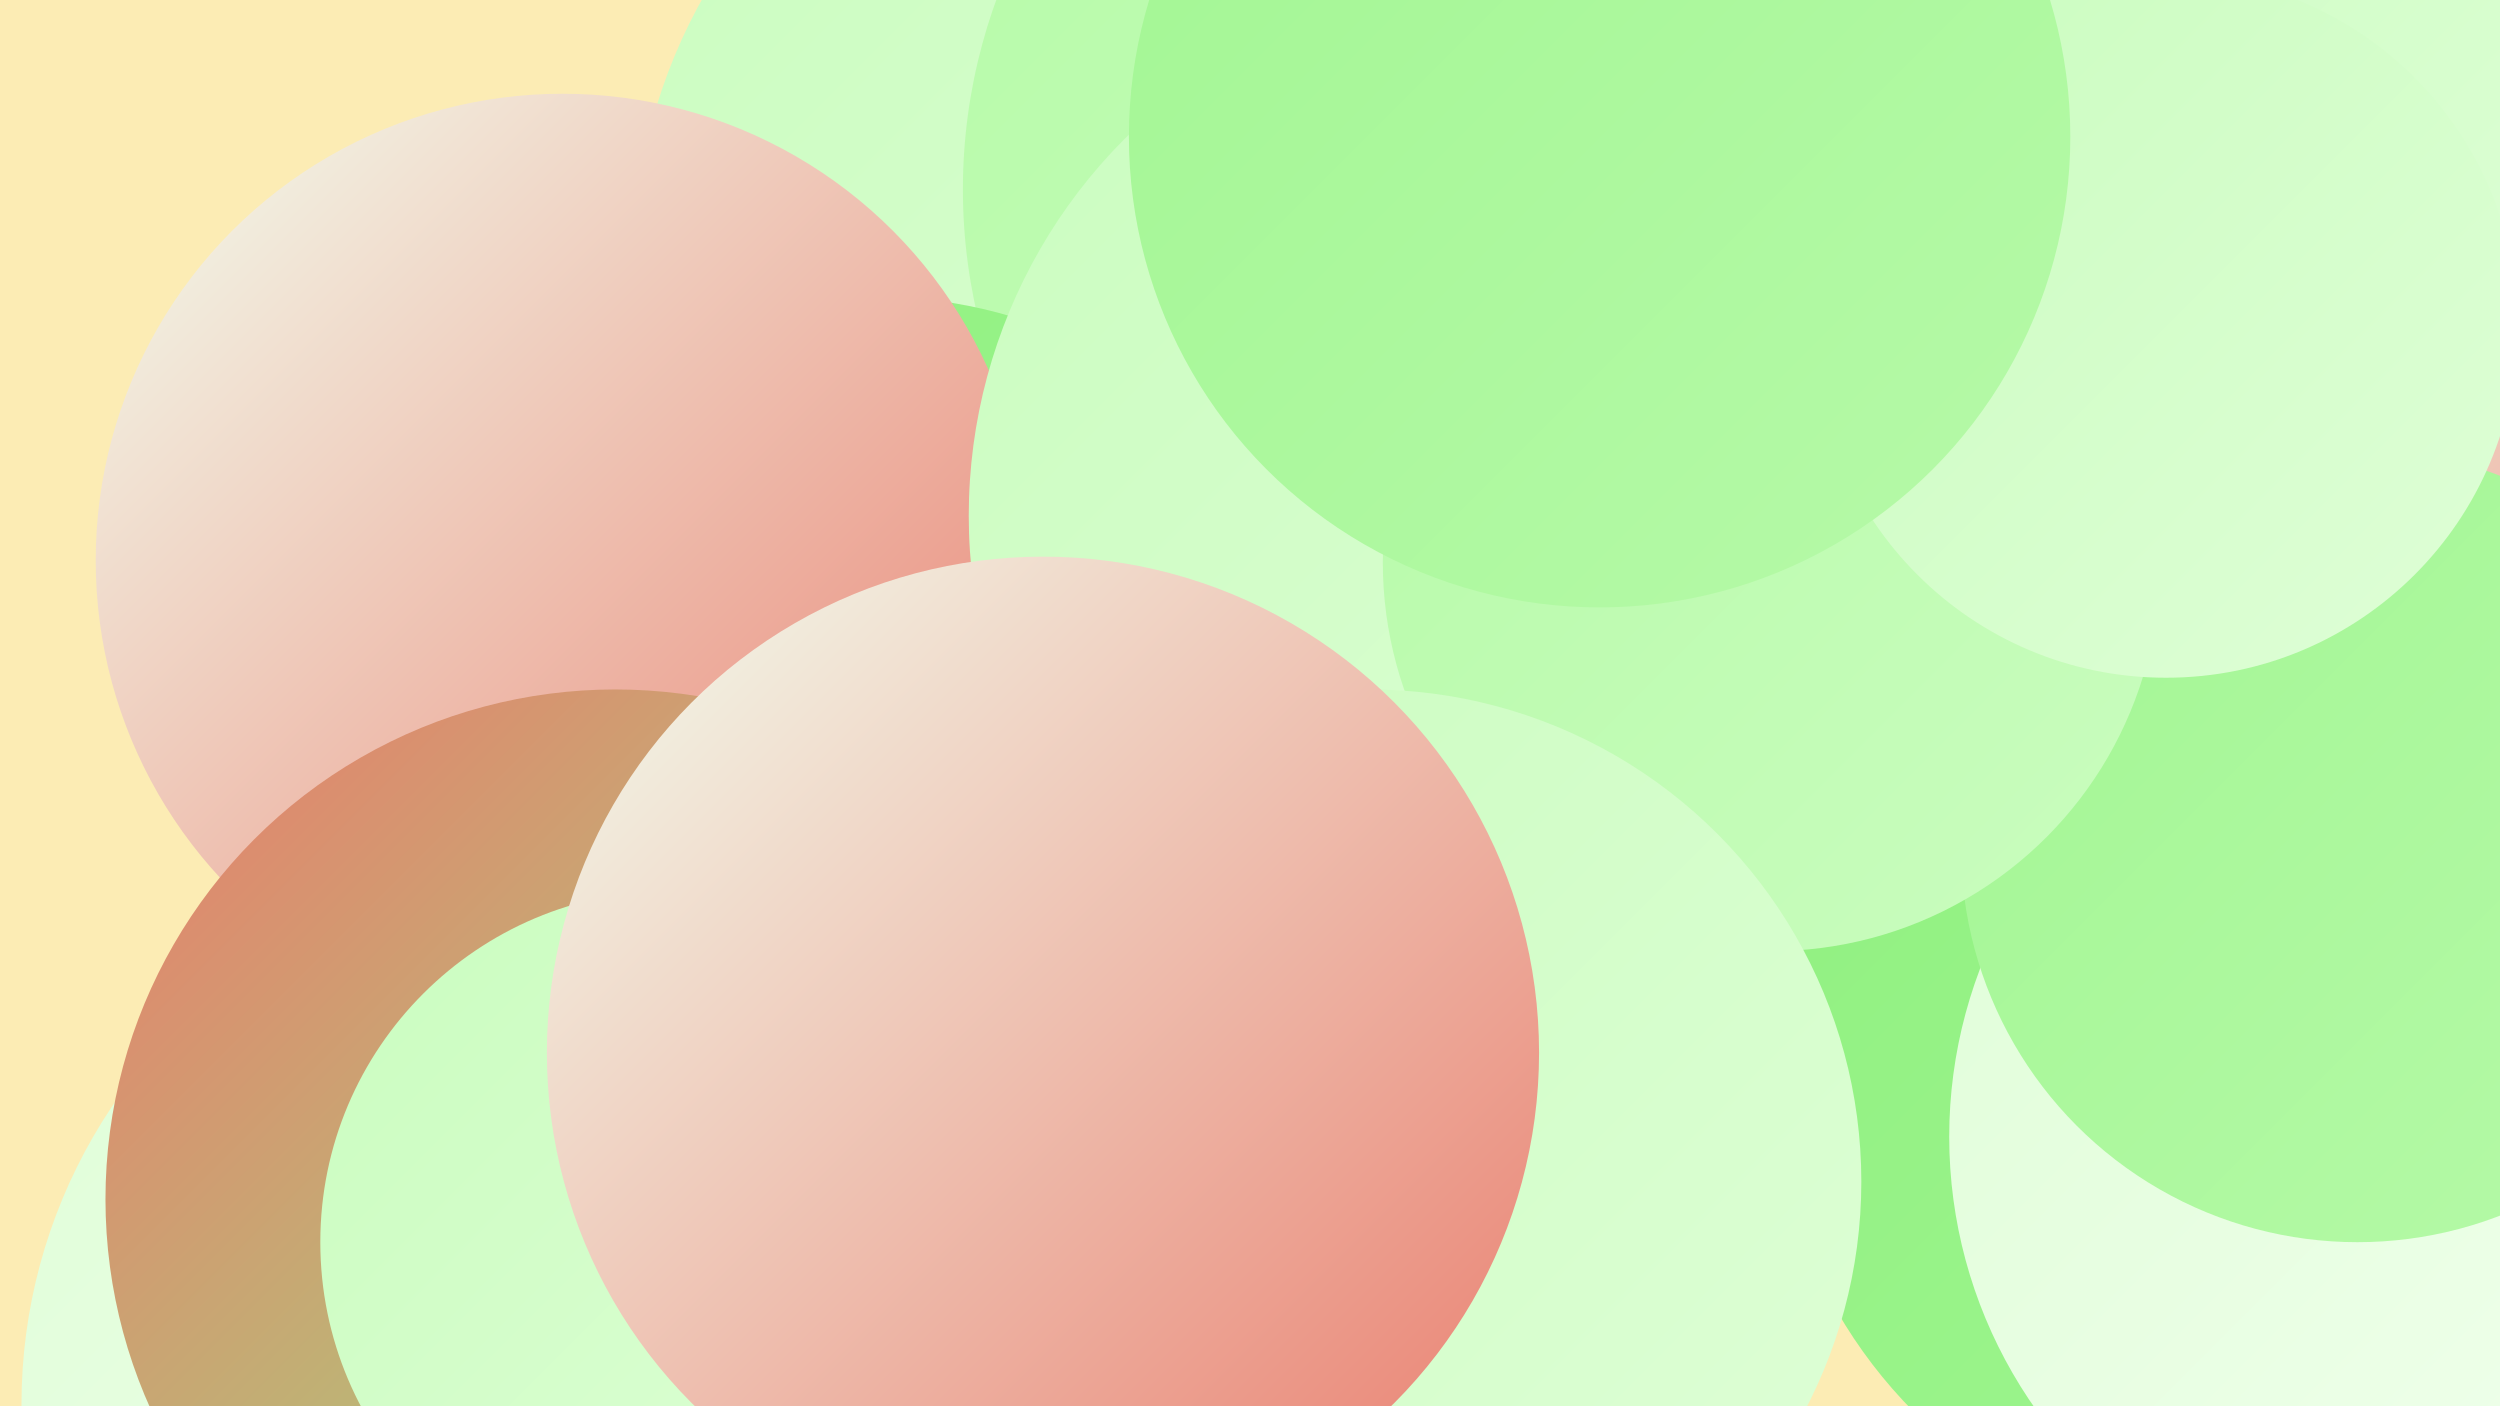
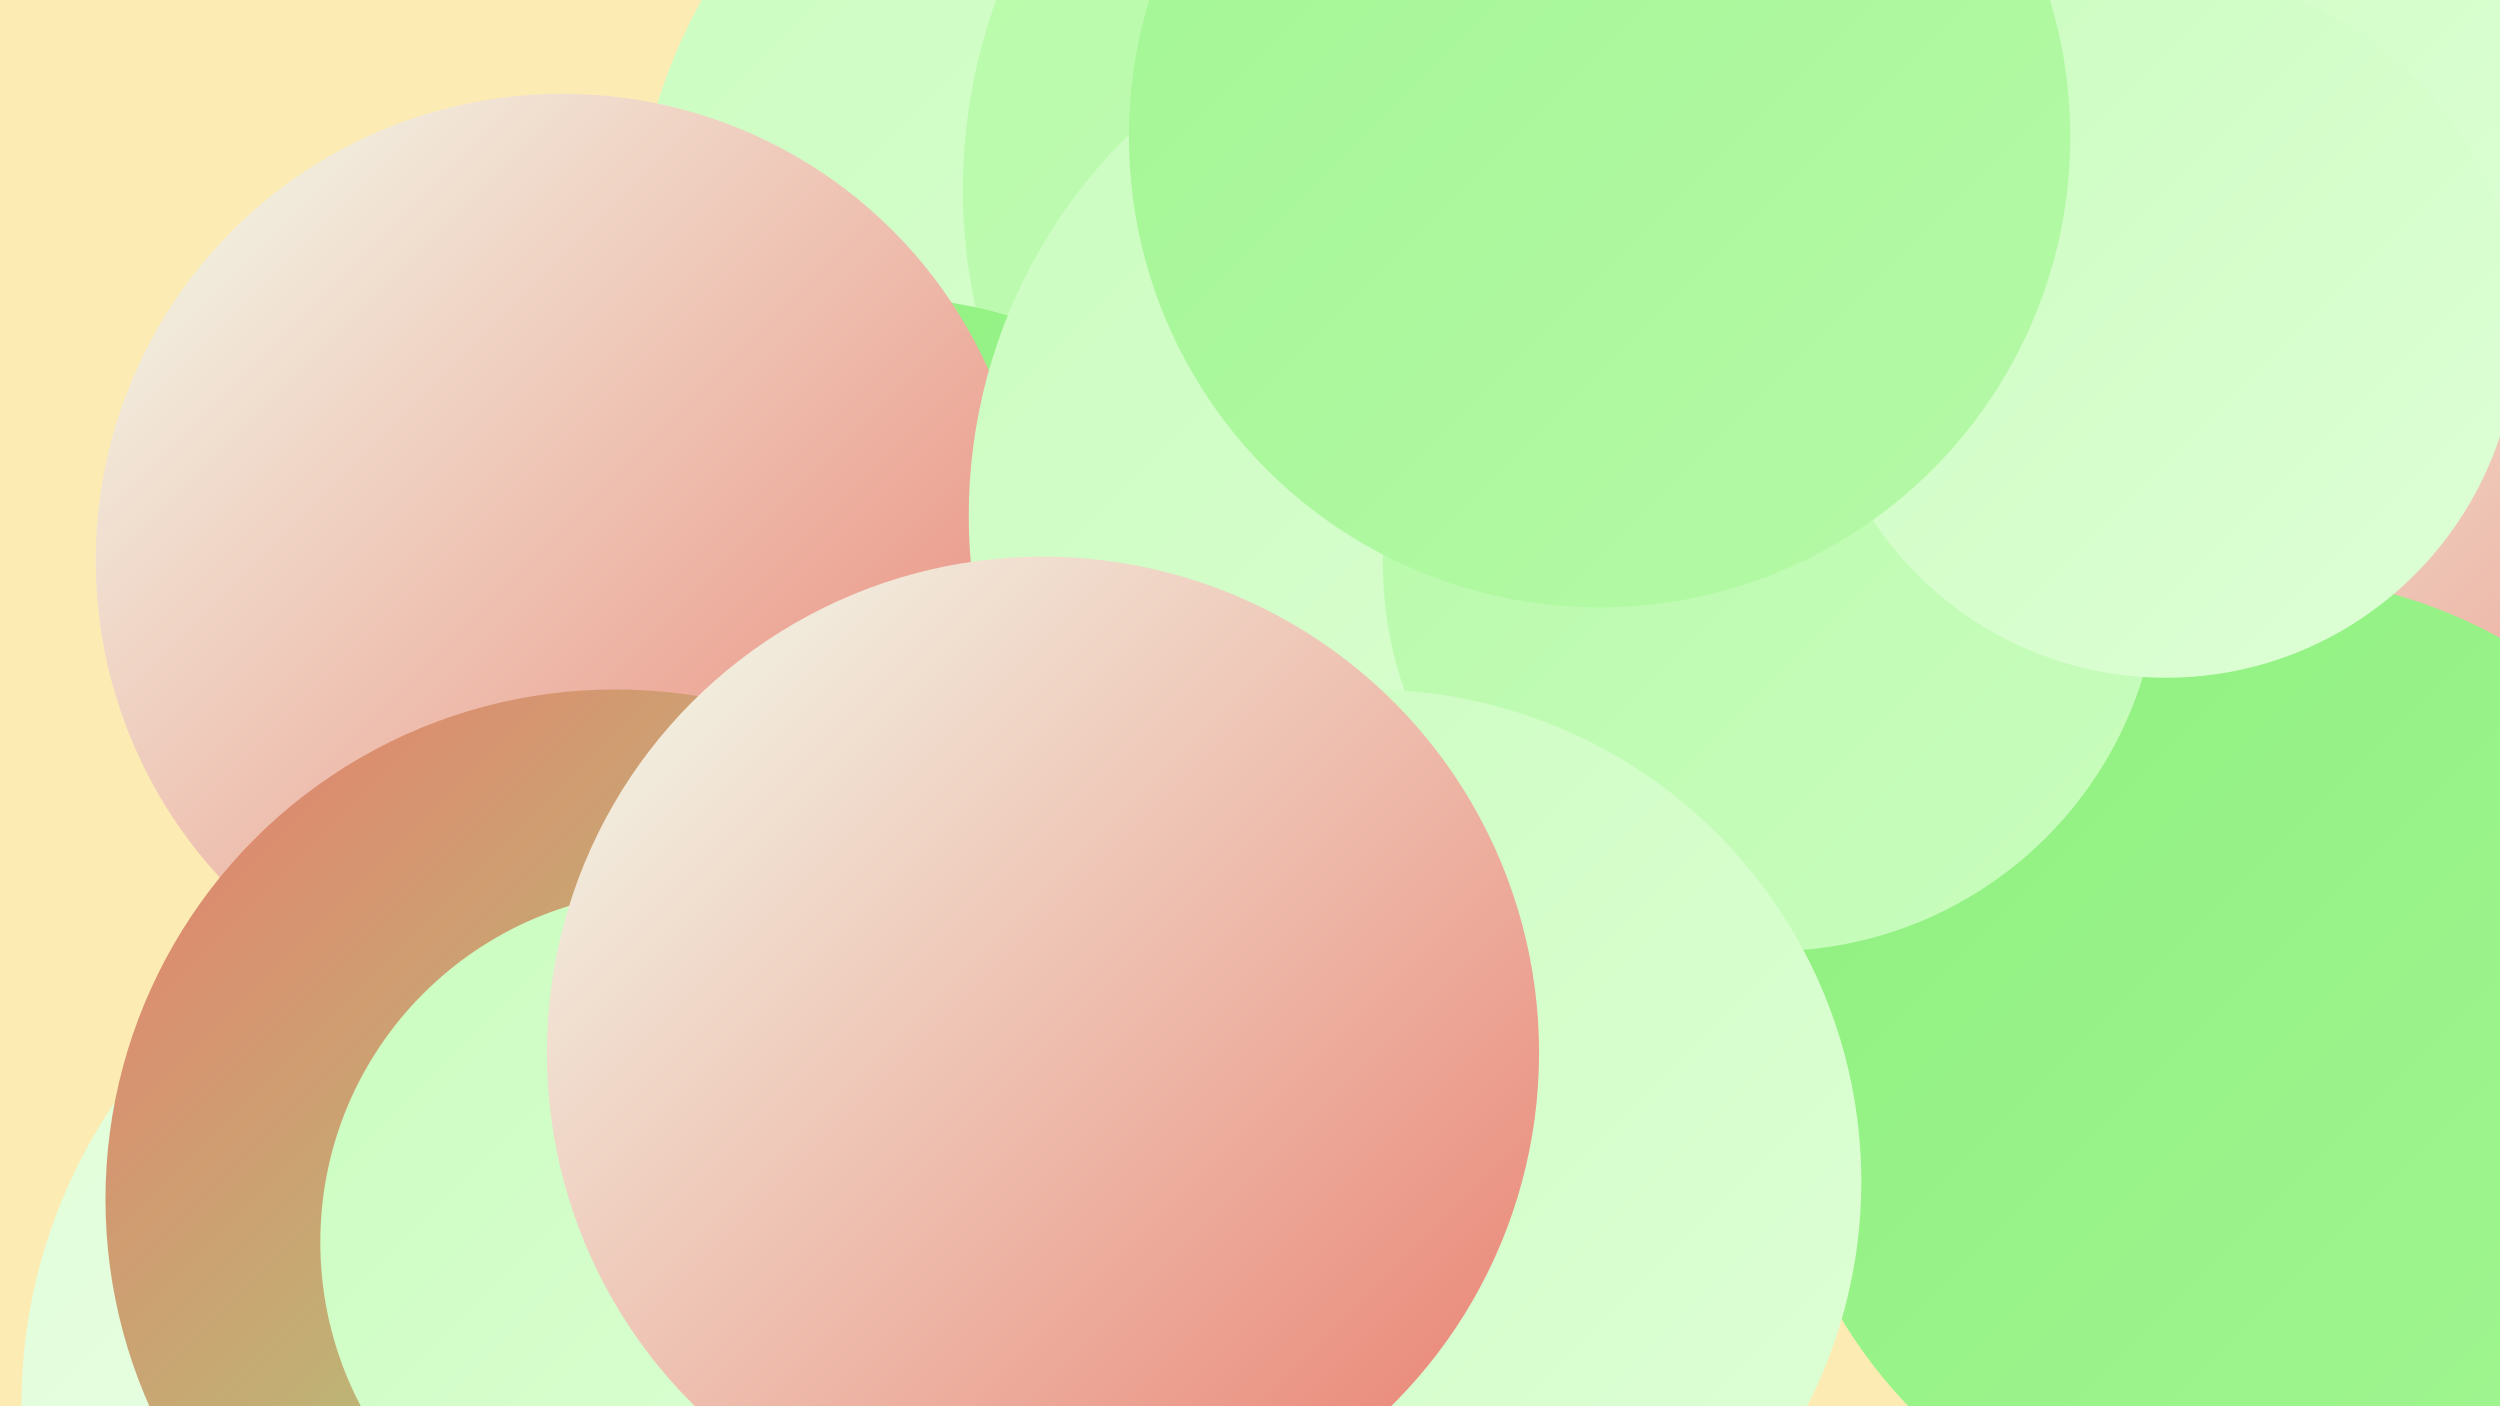
<svg xmlns="http://www.w3.org/2000/svg" width="1280" height="720">
  <defs>
    <linearGradient id="grad0" x1="0%" y1="0%" x2="100%" y2="100%">
      <stop offset="0%" style="stop-color:#e97c6c;stop-opacity:1" />
      <stop offset="100%" style="stop-color:#8ff07f;stop-opacity:1" />
    </linearGradient>
    <linearGradient id="grad1" x1="0%" y1="0%" x2="100%" y2="100%">
      <stop offset="0%" style="stop-color:#8ff07f;stop-opacity:1" />
      <stop offset="100%" style="stop-color:#a2f693;stop-opacity:1" />
    </linearGradient>
    <linearGradient id="grad2" x1="0%" y1="0%" x2="100%" y2="100%">
      <stop offset="0%" style="stop-color:#a2f693;stop-opacity:1" />
      <stop offset="100%" style="stop-color:#b6faa8;stop-opacity:1" />
    </linearGradient>
    <linearGradient id="grad3" x1="0%" y1="0%" x2="100%" y2="100%">
      <stop offset="0%" style="stop-color:#b6faa8;stop-opacity:1" />
      <stop offset="100%" style="stop-color:#cafdbf;stop-opacity:1" />
    </linearGradient>
    <linearGradient id="grad4" x1="0%" y1="0%" x2="100%" y2="100%">
      <stop offset="0%" style="stop-color:#cafdbf;stop-opacity:1" />
      <stop offset="100%" style="stop-color:#dffed7;stop-opacity:1" />
    </linearGradient>
    <linearGradient id="grad5" x1="0%" y1="0%" x2="100%" y2="100%">
      <stop offset="0%" style="stop-color:#dffed7;stop-opacity:1" />
      <stop offset="100%" style="stop-color:#f3fff0;stop-opacity:1" />
    </linearGradient>
    <linearGradient id="grad6" x1="0%" y1="0%" x2="100%" y2="100%">
      <stop offset="0%" style="stop-color:#f3fff0;stop-opacity:1" />
      <stop offset="100%" style="stop-color:#e97c6c;stop-opacity:1" />
    </linearGradient>
  </defs>
  <rect width="1280" height="720" fill="#fcecb4" />
  <circle cx="285" cy="719" r="274" fill="url(#grad5)" />
  <circle cx="1261" cy="319" r="260" fill="url(#grad6)" />
  <circle cx="604" cy="136" r="280" fill="url(#grad4)" />
  <circle cx="777" cy="97" r="284" fill="url(#grad3)" />
  <circle cx="449" cy="393" r="241" fill="url(#grad1)" />
  <circle cx="288" cy="287" r="239" fill="url(#grad6)" />
  <circle cx="769" cy="264" r="273" fill="url(#grad4)" />
  <circle cx="315" cy="614" r="261" fill="url(#grad0)" />
  <circle cx="1158" cy="546" r="251" fill="url(#grad1)" />
  <circle cx="601" cy="607" r="262" fill="url(#grad6)" />
-   <circle cx="1240" cy="582" r="242" fill="url(#grad5)" />
-   <circle cx="1207" cy="433" r="203" fill="url(#grad2)" />
-   <circle cx="577" cy="672" r="191" fill="url(#grad4)" />
  <circle cx="907" cy="288" r="199" fill="url(#grad3)" />
  <circle cx="701" cy="605" r="252" fill="url(#grad4)" />
  <circle cx="344" cy="636" r="180" fill="url(#grad4)" />
  <circle cx="1108" cy="85" r="196" fill="url(#grad4)" />
  <circle cx="534" cy="539" r="254" fill="url(#grad6)" />
  <circle cx="1109" cy="167" r="180" fill="url(#grad4)" />
  <circle cx="819" cy="70" r="241" fill="url(#grad2)" />
</svg>